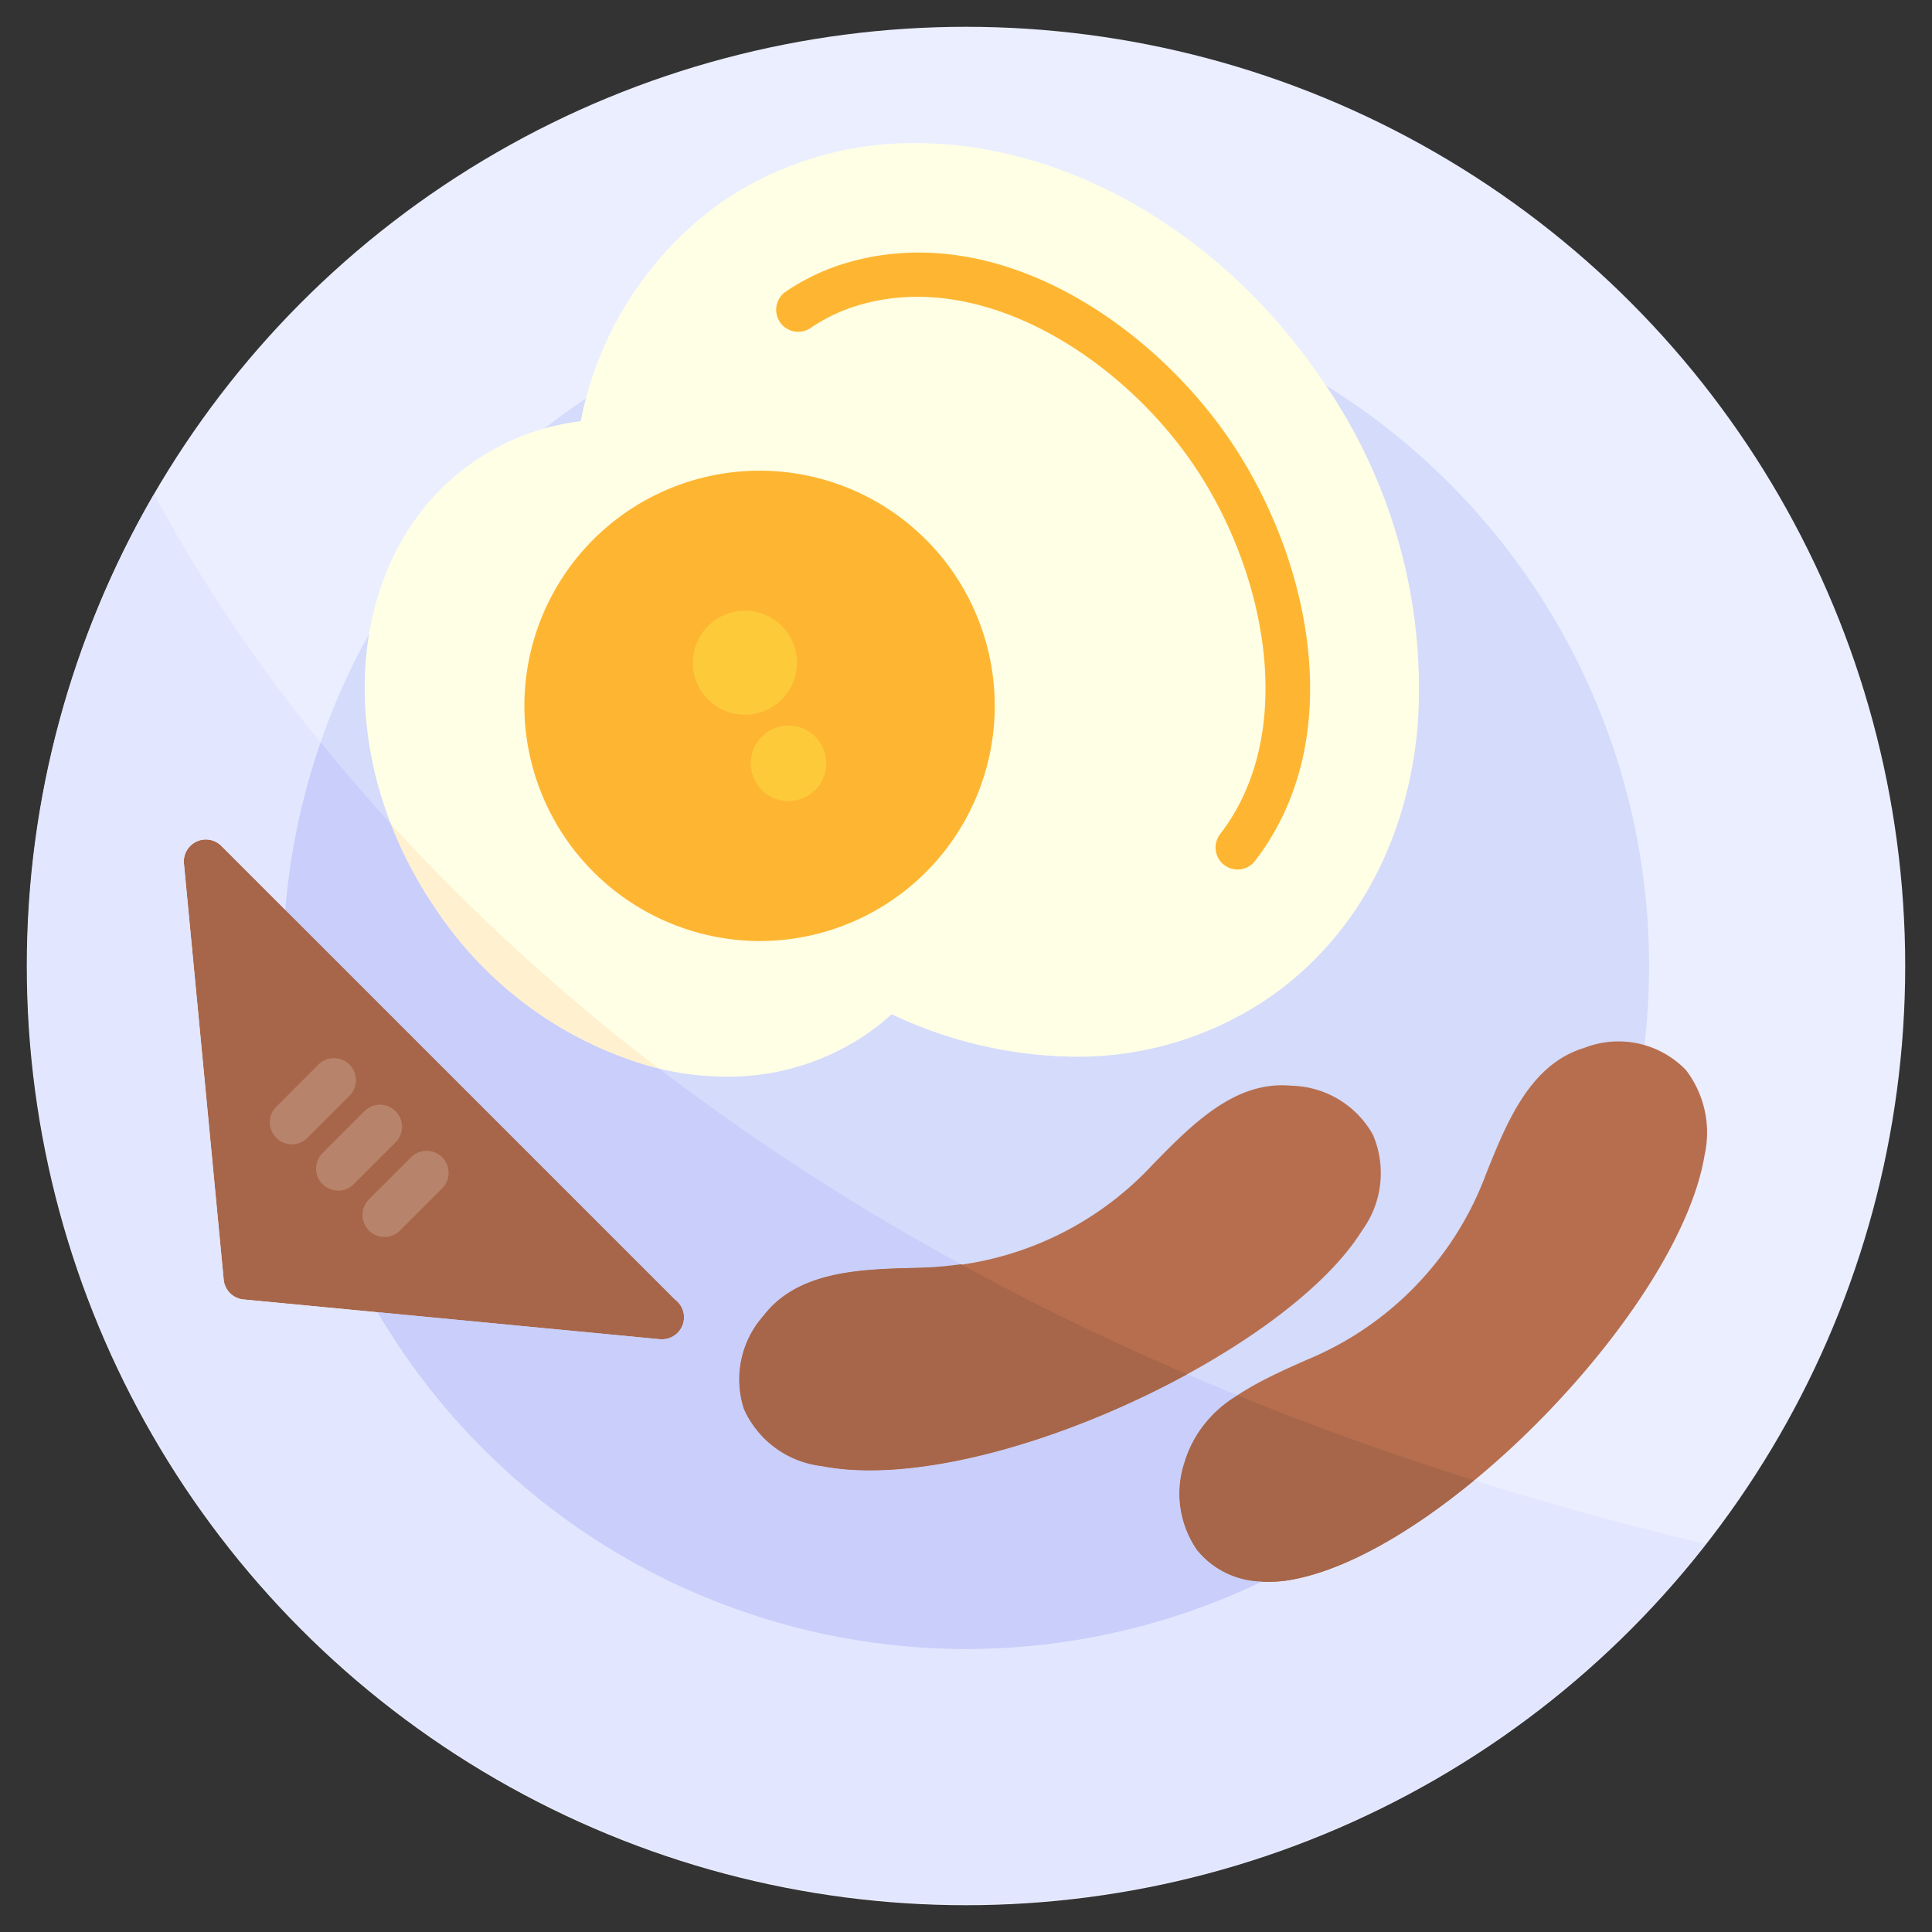
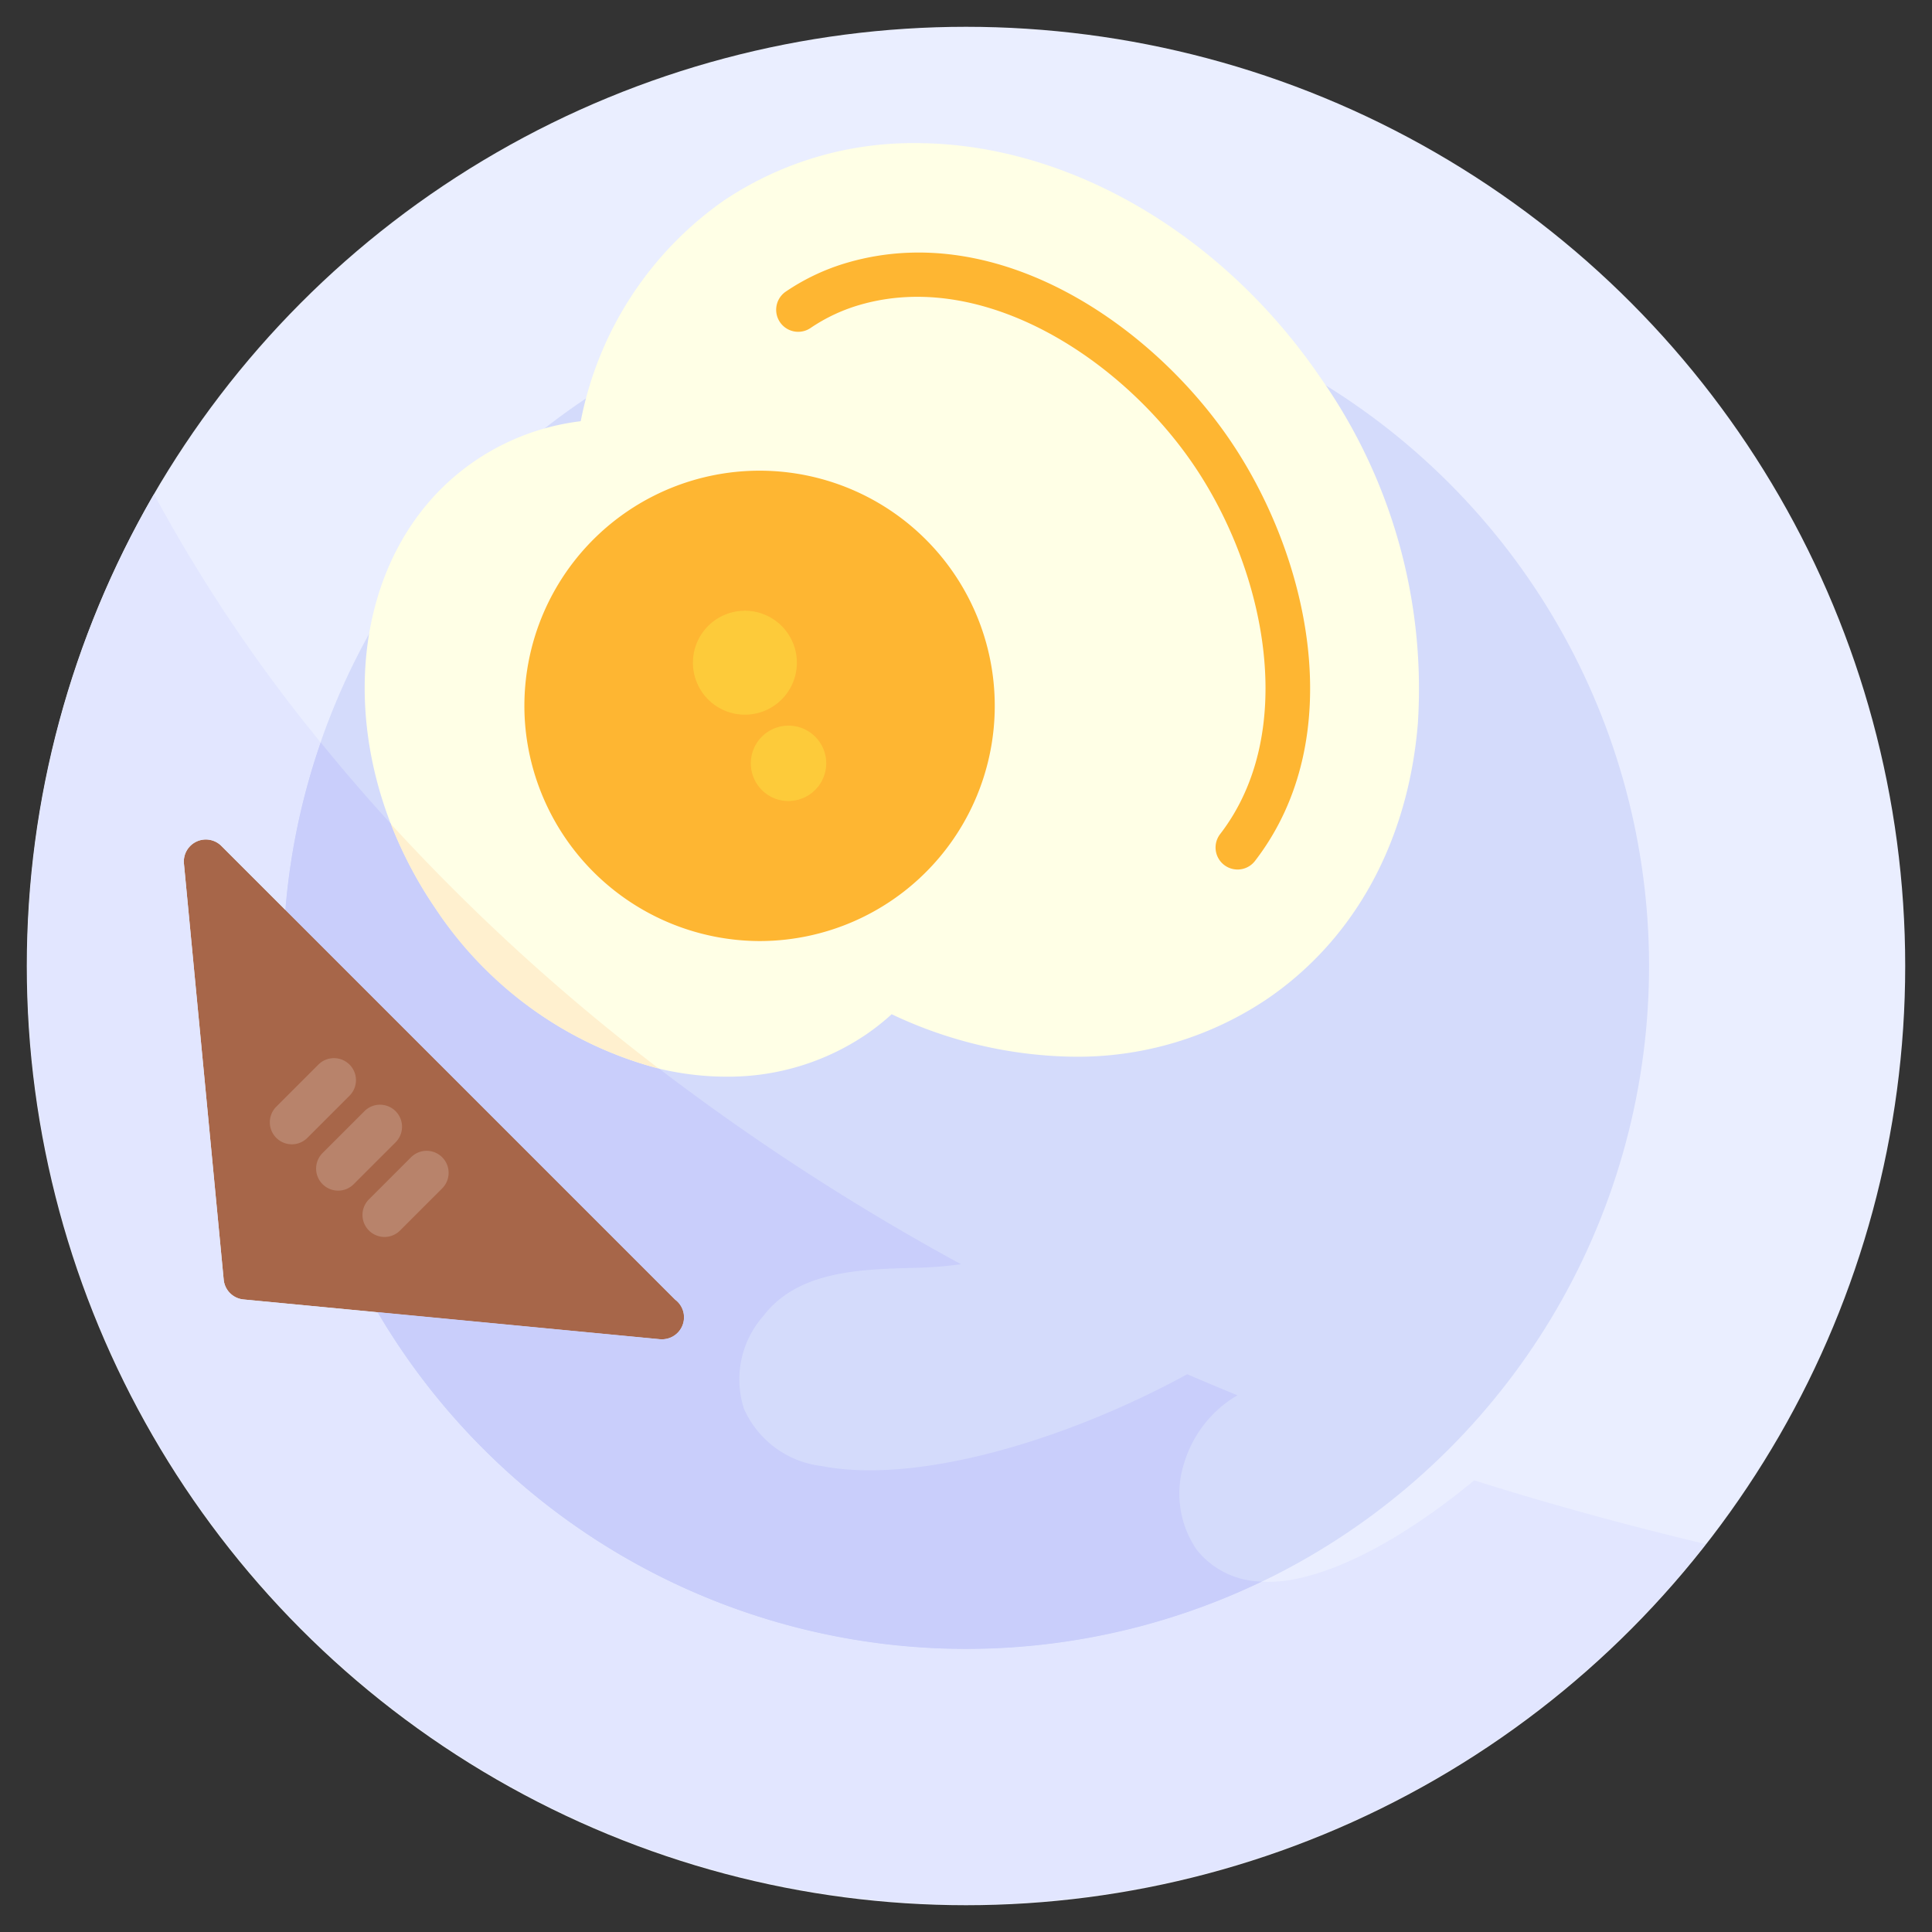
<svg xmlns="http://www.w3.org/2000/svg" width="100" height="100" viewBox="0 0 100 100">
  <rect x="0" y="0" width="100" height="100" fill="#333333" stroke="none" />
  <g id="グループ_14359" data-name="グループ 14359" transform="translate(-116.374 -1711.541)">
    <g id="グループ_14351" data-name="グループ 14351" transform="translate(116.374 1711.541)">
      <ellipse id="楕円形_1854" data-name="楕円形 1854" cx="48.613" cy="48.613" rx="48.613" ry="48.613" transform="translate(1.387 1.387)" fill="#eaeeff" />
      <circle id="楕円形_1855" data-name="楕円形 1855" cx="35.355" cy="35.355" r="35.355" transform="translate(0 50) rotate(-45)" fill="#d4dbfb" />
      <path id="パス_5269" data-name="パス 5269" d="M1208.474,962.947c-5.638,0-11.415-3.35-15.079-8.742-5.569-8.195-4.637-18.573,2.077-23.135a12.358,12.358,0,0,1,5.469-2.049,18.164,18.164,0,0,1,7.407-11.421,17.569,17.569,0,0,1,9.931-2.973c7.835,0,15.874,4.668,20.981,12.184a27.974,27.974,0,0,1,5.01,17.853c-.5,6.12-3.283,11.191-7.828,14.279a17.567,17.567,0,0,1-9.928,2.972,22.579,22.579,0,0,1-9.479-2.2,12.17,12.17,0,0,1-1.367,1.078A12.718,12.718,0,0,1,1208.474,962.947Z" transform="translate(-1170.882 -907.219)" fill="#ffffe6" fill-rule="evenodd" />
      <path id="パス_5270" data-name="パス 5270" d="M1724.5,1082.453a1.139,1.139,0,0,1-.9-1.835c4.051-5.255,2.378-13.584-1.368-19.1s-10.874-10.132-17.251-8.3a8.988,8.988,0,0,0-2.582,1.206,1.139,1.139,0,1,1-1.281-1.884,11.275,11.275,0,0,1,3.234-1.512c7.763-2.226,15.688,3.214,19.765,9.212s6.218,15.37,1.287,21.768A1.136,1.136,0,0,1,1724.5,1082.453Z" transform="translate(-1660.445 -1037.447)" fill="#feb632" fill-rule="evenodd" />
      <path id="パス_5271" data-name="パス 5271" d="M1400.238,1345.76a12.215,12.215,0,0,1-12.129-11.282,12.173,12.173,0,1,1,13.031,11.249C1400.838,1345.749,1400.536,1345.76,1400.238,1345.76Z" transform="translate(-1360.934 -1297.051)" fill="#feb632" fill-rule="evenodd" />
-       <path id="パス_5272" data-name="パス 5272" d="M1658.651,2104.325a5.041,5.041,0,0,1-4.016-2.963,4.957,4.957,0,0,1,1.01-4.809c1.778-2.335,5.028-2.415,7.9-2.486a16.689,16.689,0,0,0,12.238-5.333c2.095-2.145,4.3-4.375,7.2-4.092a4.956,4.956,0,0,1,4.209,2.535,5.04,5.04,0,0,1-.562,4.958C1682.651,2098.549,1666.85,2105.931,1658.651,2104.325Z" transform="translate(-1616.13 -2028.444)" fill="#b76e4e" fill-rule="evenodd" />
-       <path id="パス_5273" data-name="パス 5273" d="M2202.874,2057.443a5.139,5.139,0,0,1-.653-4.533c.75-2.838,3.723-4.154,6.346-5.317a16.676,16.676,0,0,0,9.267-9.608c1.066-2.664,2.273-5.682,5.082-6.533a4.856,4.856,0,0,1,5.27,1.147,5.328,5.328,0,0,1,.967,4.382c-1.285,7.872-13.36,20.392-21.181,21.962A4.978,4.978,0,0,1,2202.874,2057.443Z" transform="translate(-2140.92 -1977.212)" fill="#b76e4e" fill-rule="evenodd" />
      <path id="パス_5274" data-name="パス 5274" d="M989.878,1805.252c-.036,0-.072,0-.109-.005l-21.534-2.058a1.139,1.139,0,0,1-1.025-1.026l-2.058-21.534a1.14,1.14,0,0,1,1.94-.914l23.487,23.486a1.139,1.139,0,0,1-.685,2.05Z" transform="translate(-955.632 -1735.929)" fill="#a76649" fill-rule="evenodd" />
      <path id="パス_5275" data-name="パス 5275" d="M1073.074,2055.382a1.14,1.14,0,0,1-.805-1.946l2.18-2.18a1.139,1.139,0,0,1,1.611,1.611l-2.18,2.18A1.131,1.131,0,0,1,1073.074,2055.382Z" transform="translate(-1057.969 -1996.153)" fill="#b8836b" fill-rule="evenodd" />
      <path id="パス_5276" data-name="パス 5276" d="M1130.591,2112.944a1.14,1.14,0,0,1-.806-1.946l2.18-2.18a1.14,1.14,0,0,1,1.612,1.612l-2.18,2.18A1.136,1.136,0,0,1,1130.591,2112.944Z" transform="translate(-1113.089 -2051.317)" fill="#b8836b" fill-rule="evenodd" />
      <path id="パス_5277" data-name="パス 5277" d="M1188.138,2170.447a1.14,1.14,0,0,1-.805-1.946l2.18-2.179a1.139,1.139,0,0,1,1.611,1.611l-2.18,2.18A1.136,1.136,0,0,1,1188.138,2170.447Z" transform="translate(-1168.237 -2106.422)" fill="#b8836b" fill-rule="evenodd" />
      <g id="グループ_14350" data-name="グループ 14350" transform="translate(35.865 31.611)">
        <path id="パス_5278" data-name="パス 5278" d="M1600.054,1500.668a2.69,2.69,0,1,1,2.686-2.887,2.691,2.691,0,0,1-2.486,2.88C1600.187,1500.665,1600.12,1500.668,1600.054,1500.668Z" transform="translate(-1597.366 -1495.287)" fill="#fdcb3a" fill-rule="evenodd" />
        <path id="パス_5279" data-name="パス 5279" d="M1671.187,1641.881a1.952,1.952,0,1,1,1.949-2.1,1.952,1.952,0,0,1-1.8,2.09C1671.283,1641.879,1671.235,1641.881,1671.187,1641.881Z" transform="translate(-1666.241 -1632.029)" fill="#fdcb3a" fill-rule="evenodd" />
      </g>
      <path id="パス_5280" data-name="パス 5280" d="M845.065,1401.716c-3.174,2.617-6.483,4.551-9.257,5.107a6.99,6.99,0,0,1-1.743.136,35.338,35.338,0,0,1-45.776-13.944l-6.929-.662a1.139,1.139,0,0,1-1.025-1.026l-2.058-21.534a1.139,1.139,0,0,1,1.94-.914l3.3,3.3a35.1,35.1,0,0,1,1.828-8.667,81.222,81.222,0,0,1-8.616-12.839,48.6,48.6,0,0,0,80.311,54.34Q850.756,1403.514,845.065,1401.716Z" transform="translate(-768.757 -1325.093)" fill="#e2e6ff" fill-rule="evenodd" />
-       <path id="パス_5281" data-name="パス 5281" d="M2207.971,2479.11c2.774-.556,6.083-2.49,9.257-5.107q-1.143-.359-2.261-.729-5.247-1.732-10-3.675a6.091,6.091,0,0,0-2.75,3.479,5.138,5.138,0,0,0,.653,4.533,4.384,4.384,0,0,0,3.354,1.635A6.99,6.99,0,0,0,2207.971,2479.11Z" transform="translate(-2140.92 -2397.38)" fill="#a76649" fill-rule="evenodd" />
      <path id="パス_5282" data-name="パス 5282" d="M1138.267,1700.514a5.138,5.138,0,0,1-.653-4.533,6.091,6.091,0,0,1,2.75-3.479q-1.32-.539-2.6-1.09c-6.222,3.4-13.966,5.722-18.928,4.751a5.041,5.041,0,0,1-4.016-2.964,4.957,4.957,0,0,1,1.01-4.809c1.778-2.335,5.027-2.415,7.9-2.486a20.7,20.7,0,0,0,2.322-.186,121.769,121.769,0,0,1-15.627-10.124,19.944,19.944,0,0,1-11.593-8.326,21.661,21.661,0,0,1-2.285-4.342q-1.974-2.162-3.636-4.223a35.1,35.1,0,0,0-1.828,8.667l20.183,20.183a1.139,1.139,0,0,1-.685,2.05h-.015l-.109-.005-14.6-1.4a35.337,35.337,0,0,0,45.776,13.944A4.384,4.384,0,0,1,1138.267,1700.514Z" transform="translate(-1076.313 -1620.282)" fill="#c9cefb" fill-rule="evenodd" />
-       <path id="パス_5283" data-name="パス 5283" d="M1658.651,2317.3c4.961.971,12.706-1.348,18.928-4.751-4.195-1.8-8.094-3.713-11.716-5.694a20.7,20.7,0,0,1-2.322.186c-2.868.071-6.118.151-7.9,2.486a4.958,4.958,0,0,0-1.01,4.809A5.041,5.041,0,0,0,1658.651,2317.3Z" transform="translate(-1616.13 -2241.417)" fill="#a76649" fill-rule="evenodd" />
      <path id="パス_5284" data-name="パス 5284" d="M1224.468,1764.359a19.943,19.943,0,0,0,11.592,8.326,105.816,105.816,0,0,1-13.877-12.668A21.647,21.647,0,0,0,1224.468,1764.359Z" transform="translate(-1201.955 -1717.372)" fill="#fff0cf" fill-rule="evenodd" />
    </g>
  </g>
</svg>